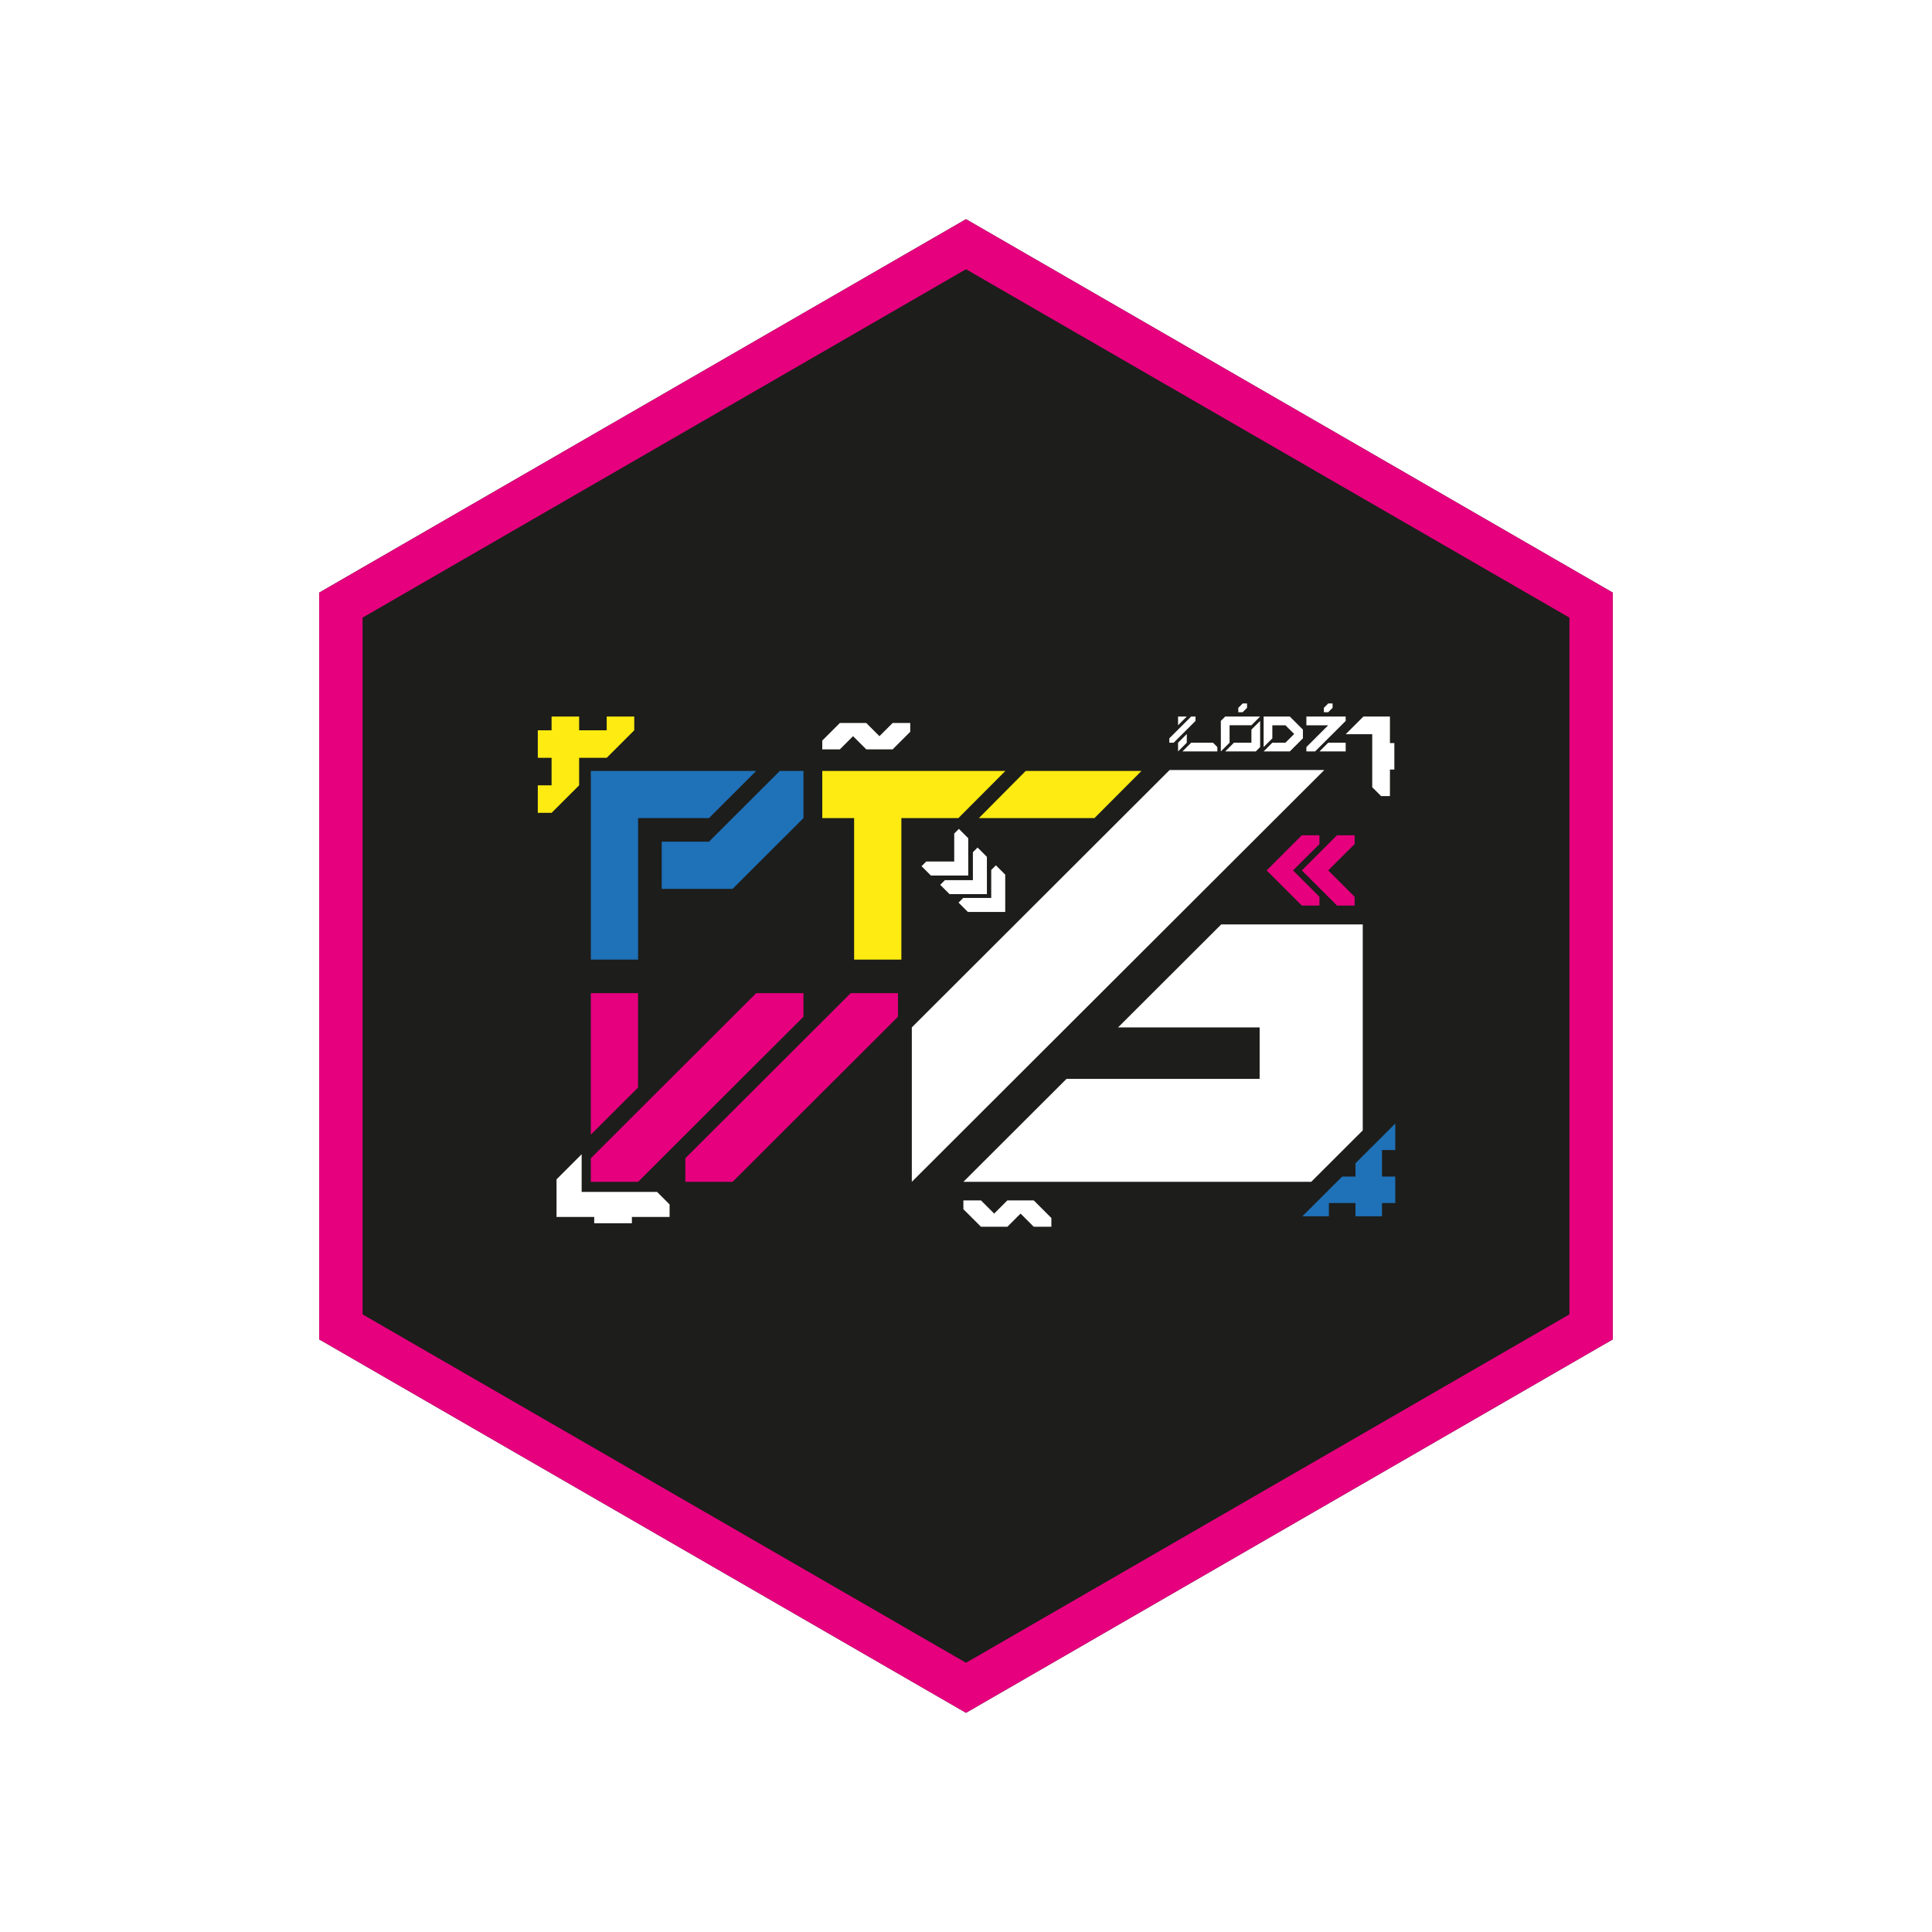
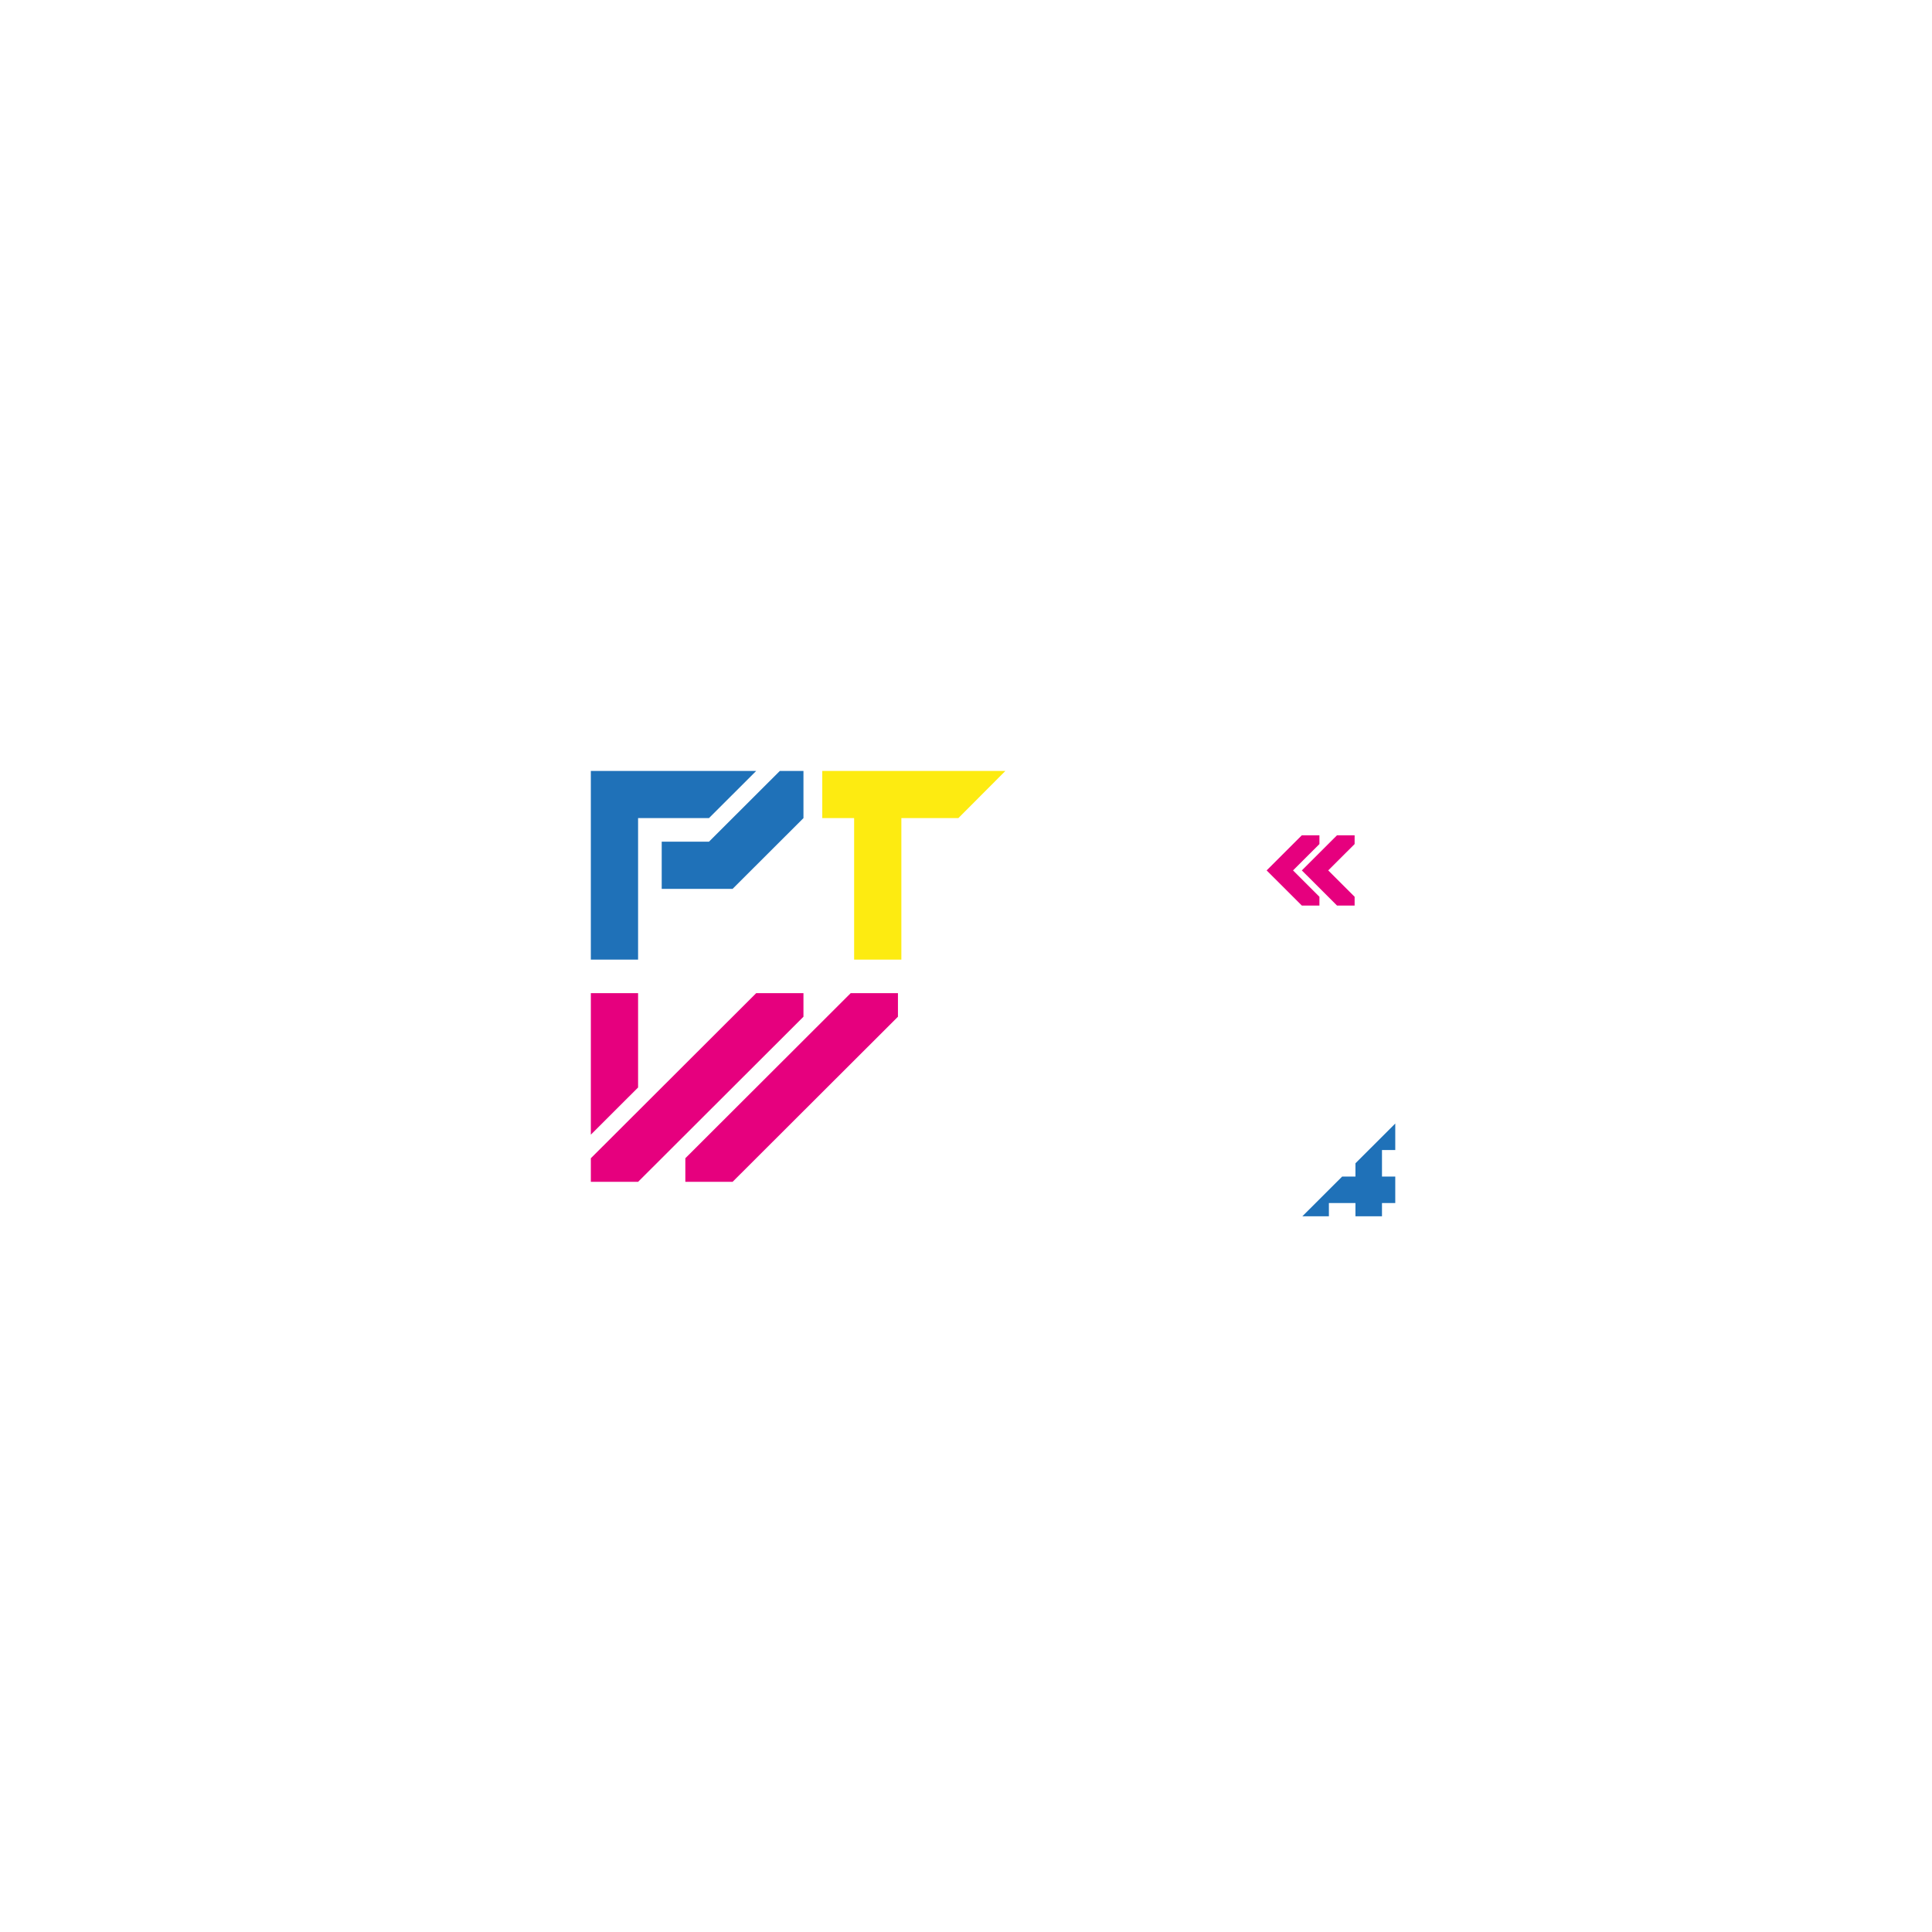
<svg xmlns="http://www.w3.org/2000/svg" width="758" height="758" viewBox="0 0 758 758" fill="none">
  <g clip-path="url(#clip0_100_123)">
-     <path d="M379 86L632.745 232.5V525.5L379 672L125.255 525.5V232.5L379 86Z" fill="#1D1D1B" />
    <g clip-path="url(#clip1_100_123)">
      <path d="M231.81 324.665V302.471H296.688L278.152 320.977H250.346V376.5H231.81V324.665Z" fill="#1F71B8" />
      <path d="M259.616 330.232H278.152L305.958 302.471H315.228V320.977L287.422 348.738H259.616V330.232Z" fill="#1F71B8" />
-       <path d="M402.431 302.471H447.845L429.393 320.977H384.049L402.431 302.471Z" fill="#FDEB11" />
      <path d="M352.3 398.908V392.398V389.653H333.764L268.886 454.426V463.681H287.422L352.3 398.908Z" fill="#E6007E" />
      <path d="M315.228 398.908V389.653H296.688L231.81 454.426V463.681H250.346L315.228 398.908Z" fill="#E6007E" />
      <path d="M250.346 426.665V389.653H231.81V445.175L250.346 426.665Z" fill="#E6007E" />
      <path d="M357.742 421.235V403.089L458.891 302.103H519.58L357.742 463.681V421.235ZM418.432 423.288H494.206V403.089H438.663L479.122 362.696H534.664V443.483L514.433 463.681H377.97L418.428 423.288H418.432Z" fill="white" />
-       <path d="M211 311.362V308.115H216.408V297.321H211V286.526H216.408V281.131H227.219V286.526H238.031V281.131H248.843V286.526L238.031 297.321H227.219V308.115L216.408 318.913H211V311.362Z" fill="#FDEB11" />
      <path d="M526.587 461.606H531.796V456.406L547.417 440.806V451.206H542.208V461.606H547.417V472.006H542.208V477.202H531.796V472.006H521.379V477.202H510.962L526.587 461.606Z" fill="#1F71B8" />
-       <path d="M322.607 291.573V290.551L329.511 283.658H339.866L343.318 287.104V287.131C343.605 287.418 344.181 287.985 345.044 288.828L350.221 283.658H357.125V287.104L350.221 293.997H339.866L336.414 290.551L334.688 288.828L329.511 293.997H322.607V291.573Z" fill="white" />
+       <path d="M322.607 291.573V290.551L329.511 283.658H339.866L343.318 287.104V287.131L350.221 283.658H357.125V287.104L350.221 293.997H339.866L336.414 290.551L334.688 288.828L329.511 293.997H322.607V291.573Z" fill="white" />
      <path d="M377.973 473.392V474.414L384.877 481.307H395.232L398.684 477.861V477.834C398.972 477.547 399.547 476.98 400.41 476.138L405.588 481.307H412.491V477.861L405.588 470.968H395.232L391.781 474.414L390.055 476.138L384.877 470.968H377.973V473.392Z" fill="white" />
-       <path d="M233.133 477.466H218.348V467.124V462.705L228.205 452.86V467.626H257.779L262.707 472.546V477.466H247.922V479.929H233.133V477.466Z" fill="white" />
      <path d="M545.327 291.527V281.131H538.028H534.91L527.964 288.062H538.381V308.862L541.856 312.327H545.327V301.927H547.06V291.527H545.327Z" fill="white" />
      <path d="M496.952 341.497L510.759 327.712H517.663V331.159L507.307 341.497L517.663 351.836V355.282H510.759L496.952 341.497ZM510.759 341.497L524.566 327.712H531.47V331.159L521.114 341.497L531.47 351.836V355.282H524.566L510.759 341.497Z" fill="#E6007E" />
      <path d="M387.197 350.81H372.546L368.884 347.153L370.717 345.323H381.705V334.352L383.538 332.522L387.201 336.179V350.806L387.197 350.81ZM394.389 357.787H379.738L376.075 354.13L377.908 352.299H388.896V341.329L390.73 339.499L394.392 343.155V357.783L394.389 357.787ZM379.872 343.496H365.221L361.558 339.839L363.392 338.009H374.38V327.039L376.213 325.208L379.876 328.865V343.492L379.872 343.496Z" fill="white" />
      <path d="M458.772 290.187V289.678L467.336 281.127H469.05V282.839L460.486 291.389H458.772V290.187ZM462.2 281.131H465.625L462.2 284.55V281.131ZM462.2 291.393L465.625 287.974V291.393L462.2 294.813V291.393ZM467.34 291.393H475.904L477.618 293.105V294.816H463.915L467.34 291.397V291.393Z" fill="white" />
      <path d="M478.984 286.434V282.839L480.698 281.127H494.402L490.977 284.55H482.412V291.393L478.987 294.813V286.434H478.984ZM484.123 291.393H490.977V286.262L494.402 282.843V293.105L492.687 294.816H480.694L484.119 291.397L484.123 291.393ZM485.833 277.712L487.548 276H489.262V277.712L487.548 279.423H485.833V277.712Z" fill="white" />
      <path d="M499.192 291.393H504.331L507.756 287.974L504.331 284.554H499.192V289.685L495.767 293.105V284.727V281.131H506.045L511.185 286.262V289.682L506.045 294.813H495.767L499.192 291.393Z" fill="white" />
      <path d="M512.546 293.105L521.111 284.554H512.546V282.161V281.131H527.964V282.843L515.971 294.813H512.546V293.101V293.105ZM521.114 291.397H527.968V294.816H517.689L521.114 291.397ZM519.4 277.712L521.114 276H522.829V277.712L521.114 279.423H519.4V277.712Z" fill="white" />
      <path d="M335.106 320.977H322.607V302.471H394.454L376.002 320.977H353.642V376.5H335.106V320.977Z" fill="#FDEB11" />
    </g>
    <g filter="url(#filter0_dddddd_100_123)">
-       <path d="M133.755 237.407L379 95.815L624.245 237.407V520.593L379 662.185L133.755 520.593V237.407Z" stroke="#E6007E" stroke-width="17" />
-     </g>
+       </g>
  </g>
  <defs>
    <filter id="filter0_dddddd_100_123" x="29.845" y="-9.41" width="698.311" height="776.82" filterUnits="userSpaceOnUse" color-interpolation-filters="sRGB">
      <feFlood flood-opacity="0" result="BackgroundImageFix" />
      <feColorMatrix in="SourceAlpha" type="matrix" values="0 0 0 0 0 0 0 0 0 0 0 0 0 0 0 0 0 0 127 0" result="hardAlpha" />
      <feOffset />
      <feGaussianBlur stdDeviation="1.136" />
      <feColorMatrix type="matrix" values="0 0 0 0 0.902 0 0 0 0 0 0 0 0 0 0.494 0 0 0 1 0" />
      <feBlend mode="normal" in2="BackgroundImageFix" result="effect1_dropShadow_100_123" />
      <feColorMatrix in="SourceAlpha" type="matrix" values="0 0 0 0 0 0 0 0 0 0 0 0 0 0 0 0 0 0 127 0" result="hardAlpha" />
      <feOffset />
      <feGaussianBlur stdDeviation="2.272" />
      <feColorMatrix type="matrix" values="0 0 0 0 0.902 0 0 0 0 0 0 0 0 0 0.494 0 0 0 1 0" />
      <feBlend mode="normal" in2="effect1_dropShadow_100_123" result="effect2_dropShadow_100_123" />
      <feColorMatrix in="SourceAlpha" type="matrix" values="0 0 0 0 0 0 0 0 0 0 0 0 0 0 0 0 0 0 127 0" result="hardAlpha" />
      <feOffset />
      <feGaussianBlur stdDeviation="7.951" />
      <feColorMatrix type="matrix" values="0 0 0 0 0.902 0 0 0 0 0 0 0 0 0 0.494 0 0 0 1 0" />
      <feBlend mode="normal" in2="effect2_dropShadow_100_123" result="effect3_dropShadow_100_123" />
      <feColorMatrix in="SourceAlpha" type="matrix" values="0 0 0 0 0 0 0 0 0 0 0 0 0 0 0 0 0 0 127 0" result="hardAlpha" />
      <feOffset />
      <feGaussianBlur stdDeviation="15.902" />
      <feColorMatrix type="matrix" values="0 0 0 0 0.902 0 0 0 0 0 0 0 0 0 0.494 0 0 0 1 0" />
      <feBlend mode="normal" in2="effect3_dropShadow_100_123" result="effect4_dropShadow_100_123" />
      <feColorMatrix in="SourceAlpha" type="matrix" values="0 0 0 0 0 0 0 0 0 0 0 0 0 0 0 0 0 0 127 0" result="hardAlpha" />
      <feOffset />
      <feGaussianBlur stdDeviation="27.26" />
      <feColorMatrix type="matrix" values="0 0 0 0 0.902 0 0 0 0 0 0 0 0 0 0.494 0 0 0 1 0" />
      <feBlend mode="normal" in2="effect4_dropShadow_100_123" result="effect5_dropShadow_100_123" />
      <feColorMatrix in="SourceAlpha" type="matrix" values="0 0 0 0 0 0 0 0 0 0 0 0 0 0 0 0 0 0 127 0" result="hardAlpha" />
      <feOffset />
      <feGaussianBlur stdDeviation="47.705" />
      <feColorMatrix type="matrix" values="0 0 0 0 0.902 0 0 0 0 0 0 0 0 0 0.494 0 0 0 1 0" />
      <feBlend mode="normal" in2="effect5_dropShadow_100_123" result="effect6_dropShadow_100_123" />
      <feBlend mode="normal" in="SourceGraphic" in2="effect6_dropShadow_100_123" result="shape" />
    </filter>
    <clipPath id="clip0_100_123">
      <rect width="758" height="758" fill="white" />
    </clipPath>
    <clipPath id="clip1_100_123">
      <rect width="336.417" height="205.307" fill="white" transform="translate(211 276)" />
    </clipPath>
  </defs>
</svg>